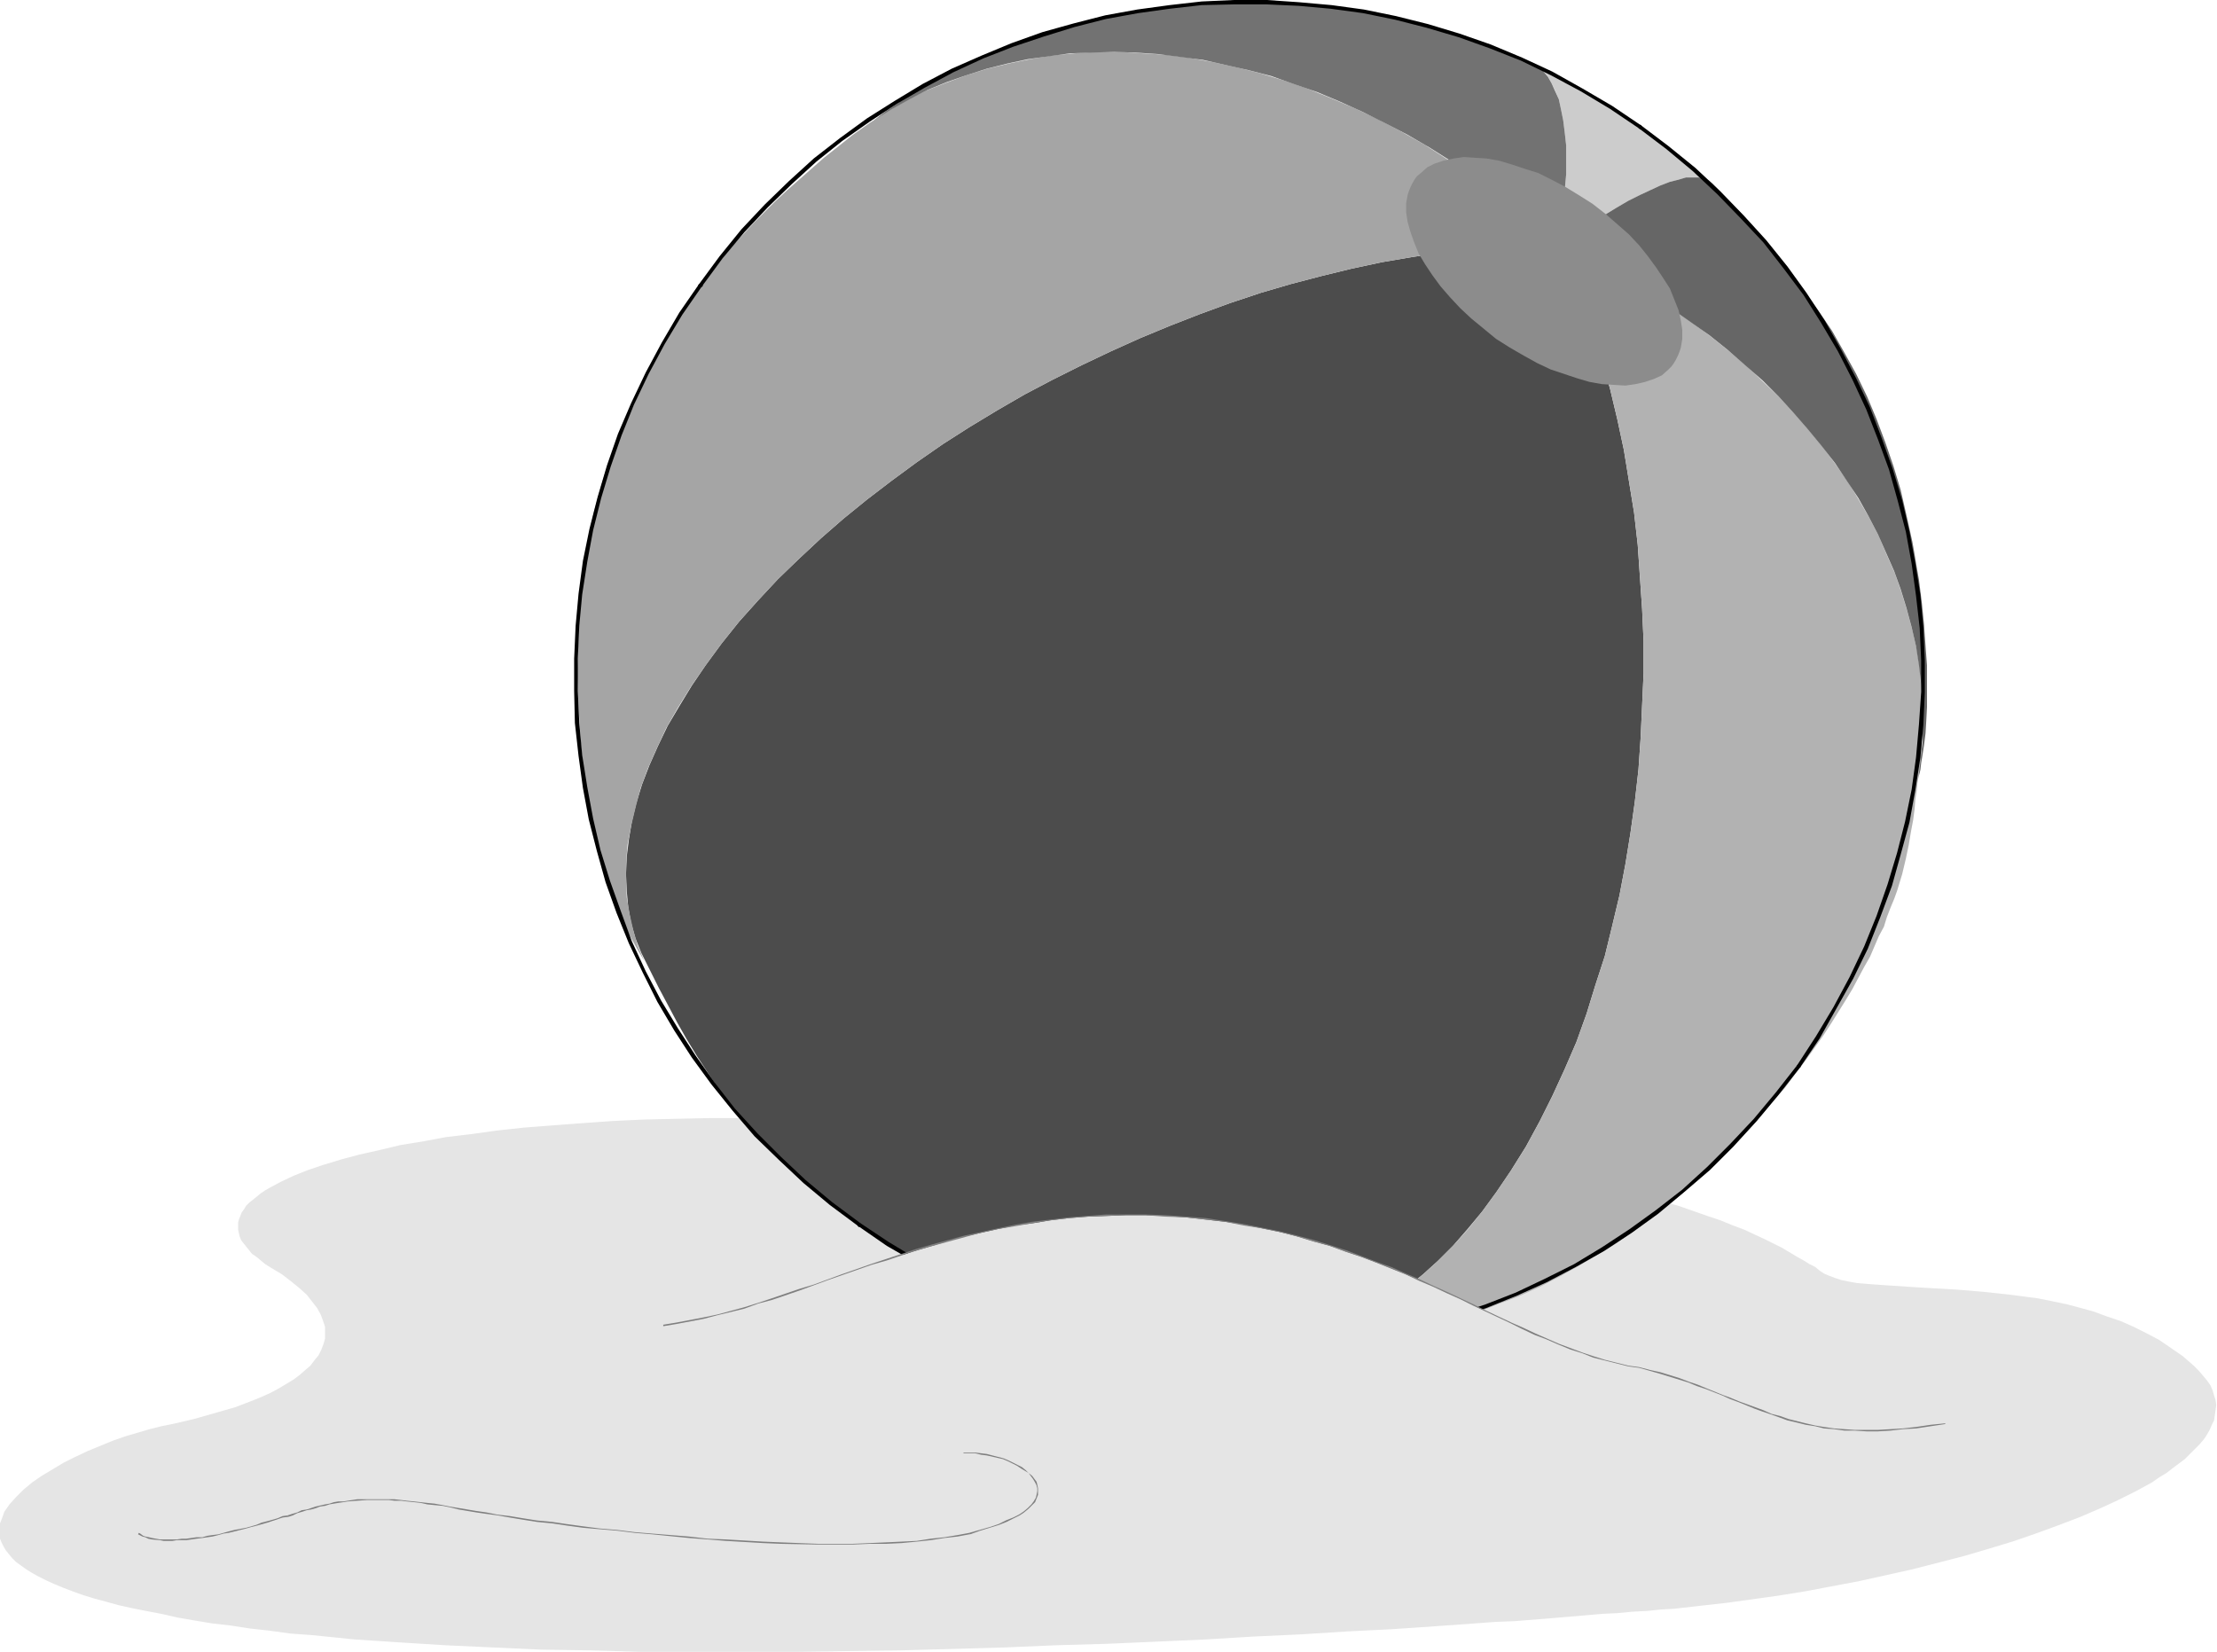
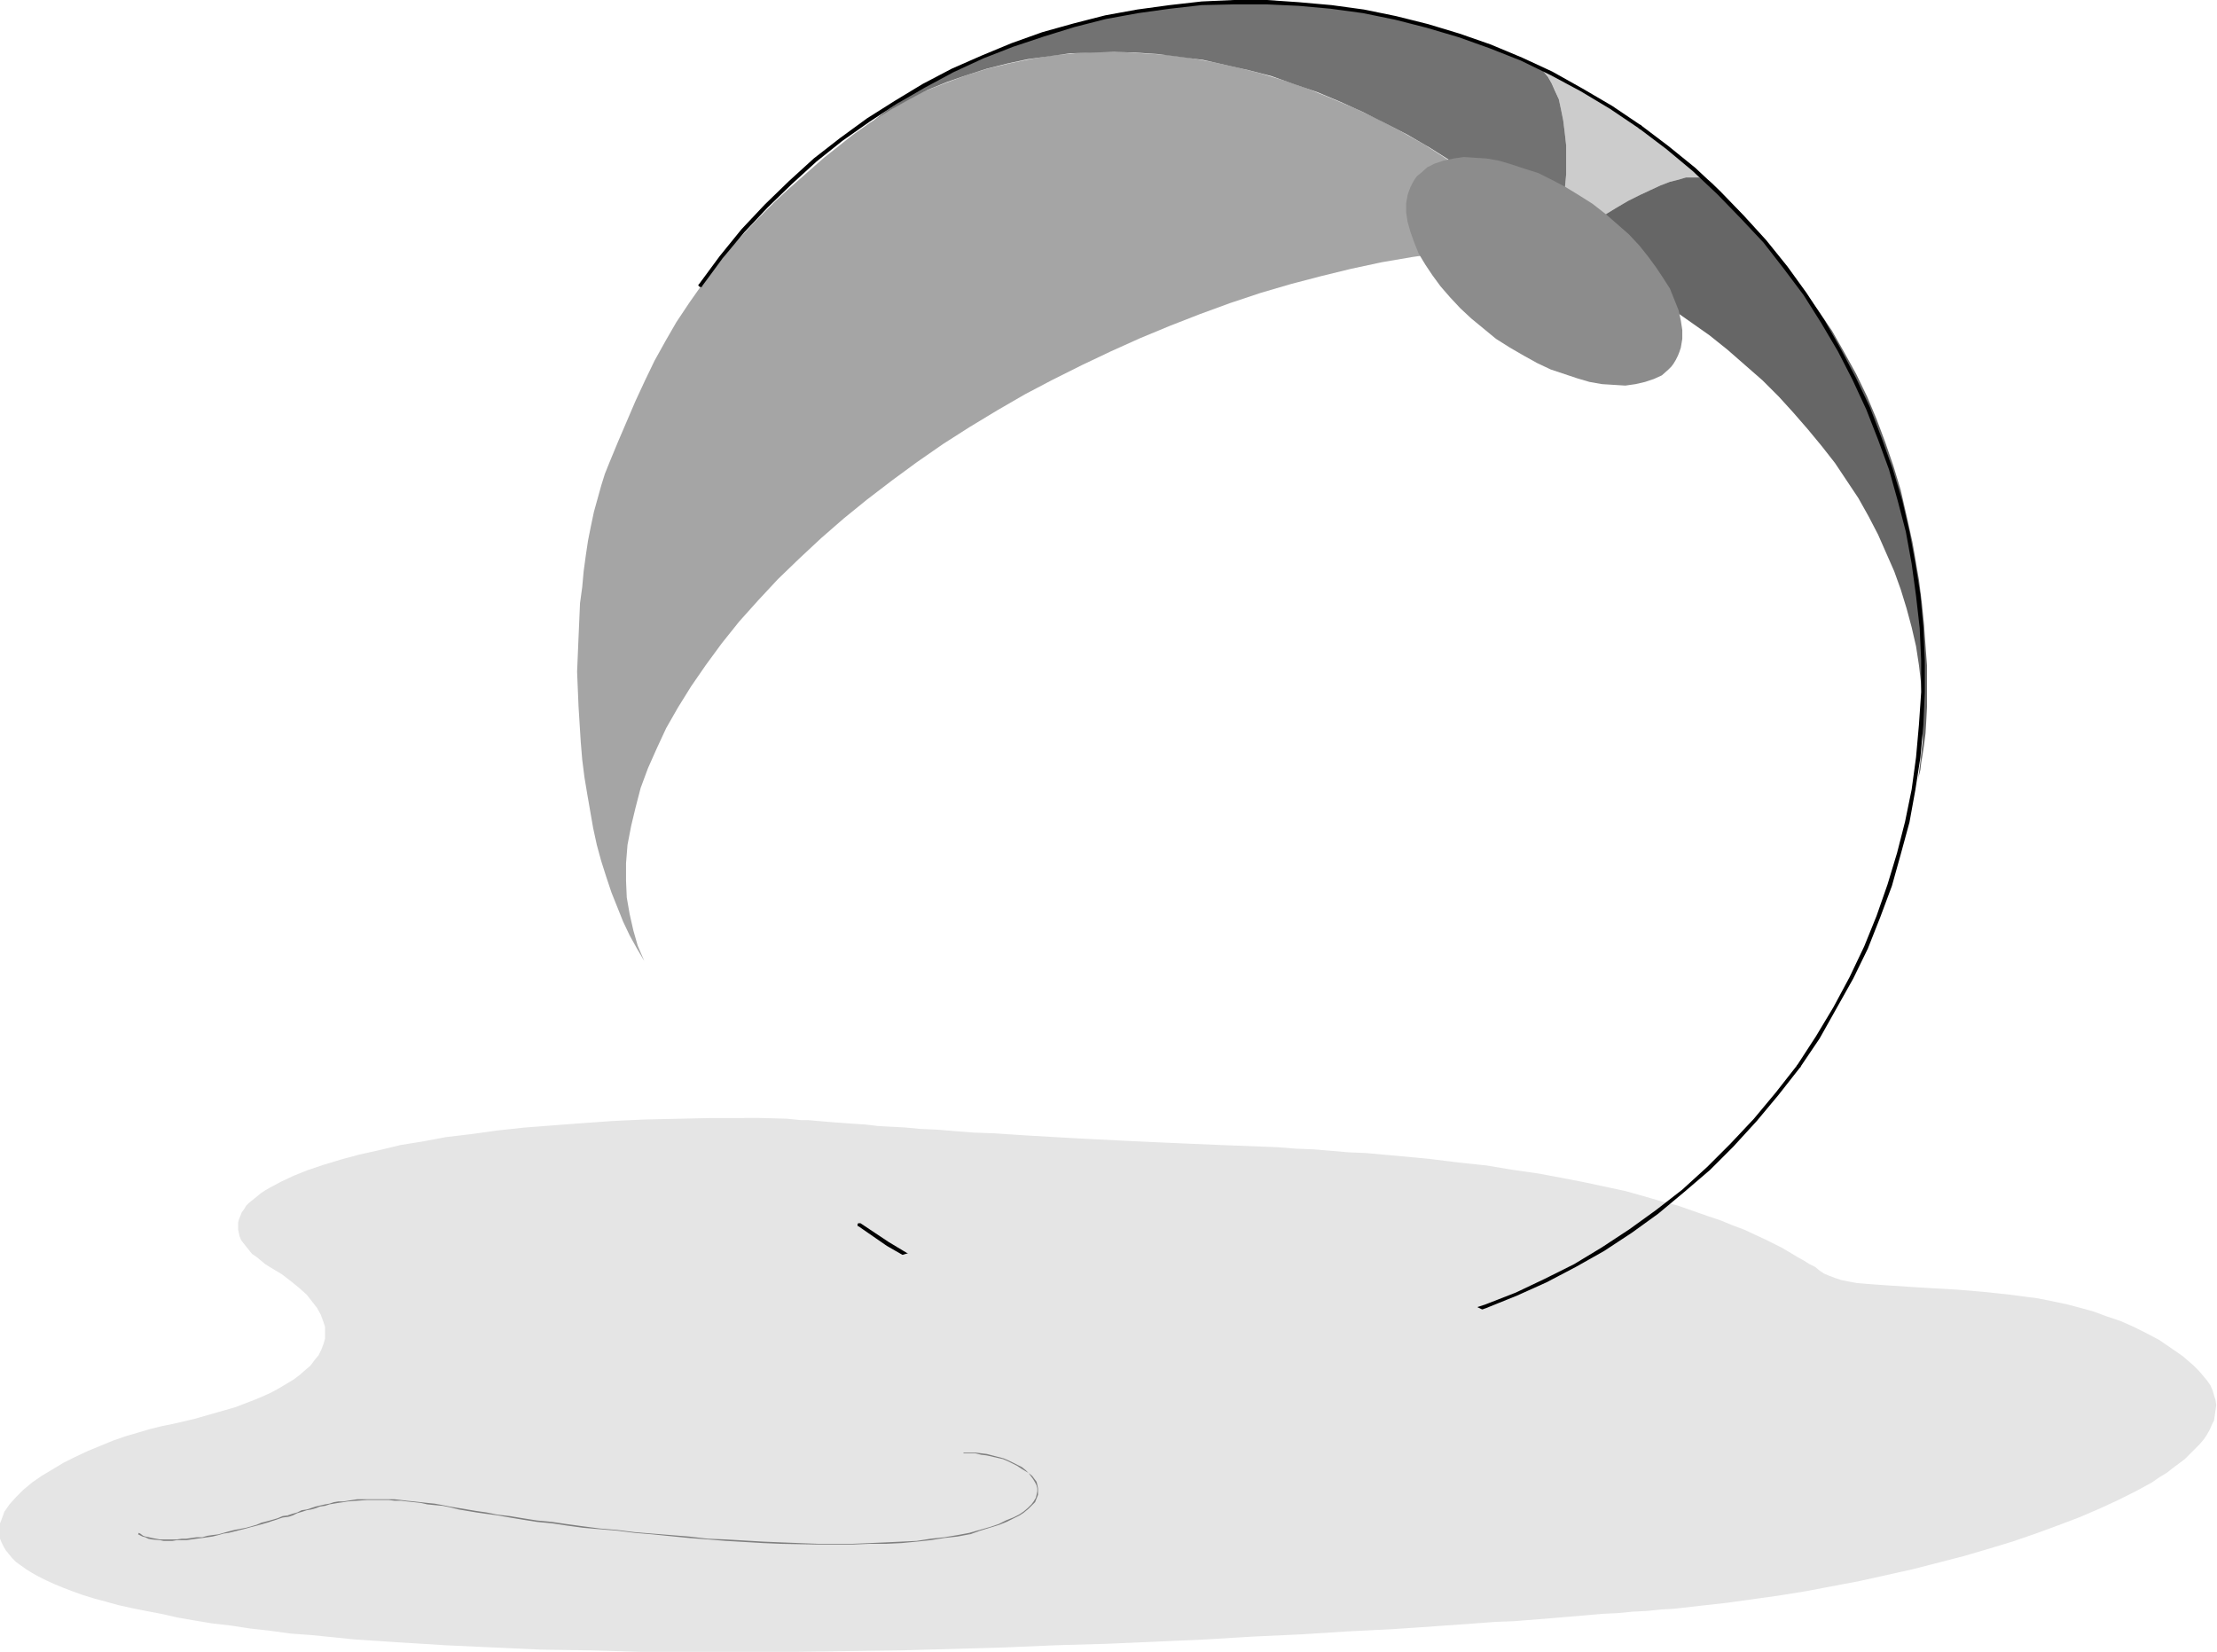
<svg xmlns="http://www.w3.org/2000/svg" fill-rule="evenodd" height="365.465" preserveAspectRatio="none" stroke-linecap="round" viewBox="0 0 3035 2262" width="490.455">
  <style>.brush1{fill:#e5e5e5}.pen1{stroke:none}.brush2{fill:#7f7f7f}.brush9{fill:#000}</style>
  <path class="pen1 brush1" d="M1019 1531h-47l-46 1-44 1-43 2-42 3-40 3-39 3-37 4-36 5-34 4-32 6-31 5-29 7-27 6-26 7-23 7-21 7-20 8-17 8-15 8-7 4-6 4-6 5-5 4-5 4-4 4-3 5-3 4-2 5-2 5-1 4v10l2 9 2 5 3 4 4 5 4 5 4 5 6 4 6 5 6 5 8 5 15 9 13 10 11 9 10 9 7 9 7 9 5 9 3 8 3 9v16l-2 7-3 8-4 8-5 6-6 8-7 6-8 7-8 6-10 6-10 6-11 6-11 5-12 5-13 5-13 5-28 8-28 8-30 7-15 3-16 4-17 5-17 5-17 6-17 7-17 7-17 8-16 8-15 9-15 9-13 9-12 10-10 10-9 10-7 10-4 11-2 5-1 5v11l1 5 2 5 3 6 3 5 4 5 5 6 5 5 7 5 7 5 8 5 9 5 10 5 11 5 12 5 13 5 14 5 16 5 15 4 18 5 18 4 20 4 21 4 22 5 23 4 24 4 26 3 26 4 27 3 29 4 28 2 30 3 29 3 31 2 30 2 64 4 65 3 66 3 68 1 69 2h211l144-2 142-4 70-3 70-2 69-3 67-3 66-4 65-3 63-4 60-3 30-2 29-2 28-2 28-2 27-2 26-1 25-2 25-2 24-2 23-2 23-2 21-1 21-2 20-1 19-2 18-1 35-4 36-4 36-5 36-5 37-6 37-7 37-7 36-8 36-8 35-9 35-9 34-10 33-10 32-11 30-11 29-11 28-12 26-12 24-12 22-12 10-7 10-6 9-7 8-6 8-6 7-7 7-7 6-6 6-7 4-6 4-7 3-7 3-6 1-7 1-7 1-7-1-7-2-6-2-7-3-7-5-7-5-6-6-7-7-7-15-13-16-11-16-11-17-9-18-9-18-8-18-6-19-7-18-5-19-5-19-4-20-4-38-5-37-4-36-3-35-2-17-1-16-1-15-1-15-1-14-1-13-1-12-1-11-2-10-2-9-3-8-3-7-3-6-4-6-5-8-4-8-5-9-5-10-6-10-6-12-6-12-6-13-6-15-7-16-6-17-7-18-6-20-7-20-7-23-6-24-7-25-7-28-6-28-6-31-6-32-6-35-5-36-6-38-4-40-5-21-2-22-2-22-2-22-2-24-1-23-2-24-2-25-1-25-2-26-1-26-1-26-1-24-1-24-1-22-1-23-1-21-1-21-1-20-1-20-1-19-1-18-1-18-1-17-1-17-1-16-1-30-2-28-1-26-2-24-2-23-1-21-2-19-1-18-1-17-2-15-1-14-1-14-1-12-1-12-1-11-1h-10l-20-2-38-1h-20z" />
-   <path class="pen1 brush1" d="m1319 1989 17 1 16 2 15 4 14 5 12 6 6 3 5 4 4 4 5 3 3 5 2 4 2 4 1 5v8l-2 5-2 5-4 4-5 5-5 4-7 5-8 4-10 5-10 4-13 4-13 4-15 4-16 3-17 3-19 3-20 2-20 1-22 2h-22l-23 1h-48l-50-1-50-3-51-3-51-4-49-5-24-3-23-2-23-3-22-2-21-3-20-3-19-2-18-3-17-3-15-2-15-3-12-2-23-4-21-4-20-2-18-2-17-2h-45l-13 1-13 2-25 4-25 7-12 4-13 4-14 5-15 4-29 8-30 7-15 3-15 3-14 1-14 2-13 1-12-1h-10l-10-2-8-3-7-4 1130-111z" />
  <path class="pen1 brush2" d="M1319 1990h16l8 2 8 1 22 5 7 3 6 3 6 3 6 4 5 3 5 3 3 4 3 4 3 5 2 4 1 4v4l-1 5-1 4-3 5-3 4-5 5-6 5-6 4-8 4-10 4-10 5-12 4-14 4-14 4v2h1l14-5 13-4 13-4 10-4 10-5 8-4 6-4 6-5 5-5 4-4 2-5 2-5v-9l-1-5-1-4-3-4-3-4-5-4-4-4-5-4-6-3-6-3-6-3-7-3-23-6-8-1-8-1h-16v1z" />
  <path class="pen1 brush2" d="m1327 2099-16 3-18 3-19 2-19 3-21 1-21 1-23 1-23 1h-47l-51-2-24-1-51-3-25-1-26-3-50-4-24-2-24-3-24-2-23-3-22-3-20-3-21-2-19-3-18-3-17-2-15-3-14-2-12-2v2l12 2 14 2 15 2 17 3 18 3 19 3 21 2 20 3 22 3 23 2 24 2 24 3 24 2 50 5 26 2 25 2 51 3 24 1 51 1h47l23-1h23l21-1 21-2 19-2 19-3 18-2 16-3v-2zm-687-32-12-2-12-2-10-2-11-2-10-1-9-1-9-1-10-1-8-1-9-1h-51l-13 2-6 1h-7l-6 1-6 2-6 1-13 3-6 2-6 2-7 1-6 3-7 2-6 2 1 2 6-2 6-3 7-2 6-2 6-1 7-2 5-2 7-1 6-2 6-1 6-1 7-1 6-1 13-1 14-1h29l8 1h9l8 1 10 1 9 1 9 2 10 1 11 1 10 2 12 3 12 2v-2z" />
  <path class="pen1 brush2" d="M394 2075h1l-8 1-7 3-14 4-8 2-7 3-14 4-16 3-8 2-7 2-7 2-8 1-7 1-7 2h-8l-7 1-7 1h-6l-7 1h-23l-11-2-4-1-5-1-3-1-4-3-2-1-1 2 2 1 4 2 4 1 4 2 5 1 11 1 5 1h12l6-1h13l7-1 7-1 8-1 7-1 7-1 8-2 7-2 7-1 8-2 16-4 7-2 8-2 7-2 7-2 15-5 6-2 8-1-1-2z" />
  <path class="pen1" style="fill:#ccc" d="m2134 337 3-26 3-26 2-24 2-22v-40l-2-18-2-16-3-15-3-14-5-12-5-10-5-10-7-7-7-6-8-5 33 17 33 18 32 19 30 20 31 21 30 22 29 23 29 25-5-4-6-2-7-2h-18l-10 3-12 3-13 5-13 6-15 7-16 8-17 10-18 11-19 12-20 14-21 15z" />
-   <path class="pen1" style="fill:#4c4c4c" d="m2048 1633 21-31 20-32 19-35 17-34 17-37 16-37 14-39 12-39 13-40 10-41 10-42 8-42 7-43 6-43 5-44 3-44 2-44 2-44v-44l-2-44-3-44-3-44-5-44-7-43-7-43-9-42-10-42-12-40-12-40-14-40-16-38-16-37h-39l-40 2-40 3-41 4-41 6-41 7-42 9-41 10-42 11-41 12-42 14-41 15-41 16-41 17-40 18-40 19-40 20-38 20-38 22-38 23-36 23-36 25-34 25-34 26-32 26-31 27-30 28-29 28-27 29-26 29-24 30-22 30-19 28-17 28-16 27-13 27-12 27-10 26-8 26-6 25-4 24-3 24-1 24 1 23 2 22 4 22 6 21 8 20 24 48 25 47 13 23 14 23 15 23 15 23 18 23 18 23 21 22 22 24 12 11 13 12 13 11 14 12 14 12 15 11 16 12 16 12 34 23 34 21 35 19 35 18 35 16 35 14 35 12 35 11 34 9 34 8 33 7 33 4 31 4 30 2 30 1 28-1h22l22-3 23-4 22-6 22-7 22-10 22-10 22-13 22-14 21-16 21-17 21-19 20-20 20-23 20-24 19-26z" />
  <path class="pen1" style="fill:#a5a5a5" d="m966 911 22-30 24-30 26-29 27-29 29-28 30-28 31-27 32-26 34-26 34-25 36-25 36-23 38-23 38-22 38-20 40-20 40-19 40-18 41-17 41-16 41-15 42-14 41-12 42-11 41-10 42-9 41-7 41-6 41-4 40-3 40-2h39l-30-26-30-26-30-24-32-22-31-21-31-20-32-18-32-17-32-15-33-14-32-13-32-11-33-10-32-8-32-7-33-6-31-4-32-2-32-2h-31l-30 2-31 3-30 5-29 6-29 7-29 9-27 10-28 11-26 13-26 15-25 16-24 17-20 16-19 15-17 15-17 15-17 15-15 14-15 15-14 14-13 14-13 14-12 14-11 14-21 27-19 27-18 27-15 26-15 27-13 27-13 28-12 28-12 28-12 29-6 15-5 16-5 18-5 18-4 19-4 20-3 20-3 22-2 22-3 22-1 23-1 23-1 24-1 24 2 48 3 48 2 24 3 24 4 24 4 23 4 23 5 23 6 22 7 22 7 21 8 20 8 20 9 19 10 18 10 17-9-21-6-21-5-22-4-23-1-23v-24l2-25 5-26 6-25 7-27 10-27 12-27 13-28 16-28 18-29 20-29z" />
  <path class="pen1" style="fill:#727272" d="m2134 337 3-26 3-26 2-24 2-22v-40l-2-18-2-16-3-15-3-14-5-11-5-11-5-9-7-8-7-6-8-5-18-7-17-8-35-13-34-12-32-9-33-9-31-7-31-5-31-4-29-3-30-3-28-1-29-1h-28l-28 1-56 3-28 3-28 4-29 5-29 7-29 8-29 9-29 10-27 11-28 11-26 13-26 12-24 13-22 12-21 13-19 13-17 13 24-15 25-14 25-13 27-11 26-9 28-9 28-7 28-6 29-4 29-4 30-1 30-1 30 1 30 2 31 4 31 4 31 7 31 7 31 8 31 11 32 11 31 13 31 14 30 15 31 16 31 18 30 19 30 21 30 22 29 23 29 24 29 26z" />
-   <path class="pen1" style="fill:#b2b2b2" d="m2625 1072 4-26 2-26 1-26v-27l-2-26-2-26-4-26-6-26-7-26-8-26-9-26-11-25-11-26-13-25-14-24-15-25-17-24-17-23-19-23-20-23-21-23-22-21-23-22-25-21-25-20-27-20-27-19-29-18-30-17-30-18-32-15-32-16 16 37 16 38 14 40 12 40 12 40 10 42 9 42 7 43 7 43 5 44 3 44 3 44 2 44v44l-2 44-2 44-3 44-5 44-6 43-7 43-8 42-10 42-10 41-13 40-12 39-14 39-16 37-17 37-17 34-19 35-20 32-21 31-19 26-20 25-20 22-21 21-21 19-21 18-22 15-21 14-22 13-22 10-23 9-22 8-23 5-22 4-23 3h-23 39l39-1 37-3 36-4 35-6 34-6 33-8 33-9 31-10 30-12 29-11 29-13 27-14 27-15 25-15 25-15 24-17 23-17 22-17 21-17 21-18 19-19 19-18 18-18 18-19 16-18 15-18 16-18 14-19 13-17 13-18 12-17 11-17 10-16 10-16 9-15 8-15 8-15 8-14 6-14 6-14 7-13 4-13 5-13 5-12 4-11 7-23 5-21 4-19 3-18 3-16 2-15 1-13 2-13 1-10z" />
  <path class="pen1" style="fill:#666" d="m2626 1067 3-25 3-27v-52l-2-26-3-26-4-26-6-26-7-26-8-26-9-25-11-25-11-25-13-25-14-25-16-24-16-24-18-23-19-23-20-23-20-22-22-22-24-21-24-21-25-20-27-19-27-19-28-18-30-18-30-17-32-16-32-15 21-15 20-14 19-12 18-11 17-10 16-8 15-7 13-6 13-5 12-3 10-3h18l7 2 6 2 5 4 28 29 27 29 25 29 23 29 21 29 21 29 19 28 17 30 16 29 15 31 13 31 12 32 11 32 10 33 8 35 8 36 3 17 3 18 3 17 2 16 2 16 3 30 1 15 1 13 1 14 1 13v57l-1 19-1 17-2 16-2 13-2 12-1 9-2 8-1 5z" />
  <path class="pen1 brush9" d="M1178 1675h-3l-1 1v3h1l39 27 40 23 41 23 42 19 43 18 42 15 44 13 43 11 45 9 44 6 44 5 45 2h45l44-2 44-5 44-6 44-8 43-11 42-12 42-15 42-17 40-18 40-21 39-22 38-25 36-26 36-30 35-30 32-32 32-35 30-36 29-37 1-1v-1l-1-1v-1l-1-1h-1l-1 1-1 1-29 37-30 36-32 34-32 32-34 31-36 28-36 26-38 25-38 23-40 20-40 19-41 16-42 14-43 13-43 10-42 9-45 6-44 5-43 2h-45l-44-3-44-4-45-6-43-9-44-11-43-13-43-15-42-17-42-20-40-22-40-24-39-26z" />
  <path class="pen1 brush9" d="M2460 1459v3h1v1h2v-1h1l27-40 23-41 23-41 20-41 17-43 16-43 12-43 12-44 8-44 7-45 4-44 2-45v-44l-2-45-4-44-7-44-8-43-10-43-13-43-15-42-16-42-19-40-21-40-22-39-25-38-26-36-29-36-31-34-32-33-34-32-37-30-37-28-1-1h-1l-1 1-1 1v2l1 1 37 28 36 30 34 32 32 33 31 33 28 36 27 36 24 38 23 39 20 39 19 41 16 41 15 41 12 43 11 42 8 44 6 44 5 44 2 44v44l-3 44-4 45-6 44-9 44-11 43-13 43-15 43-17 42-20 42-22 41-24 40-26 40z" />
  <path class="pen1 brush9" d="m2244 176 1 1h1l1-1h1v-3h-1v-1l-40-27-41-24-41-23-41-19-43-18-43-15-43-13-44-11-44-9-44-6-45-4-44-3h-45l-44 2-44 5-44 6-44 8-43 11-43 12-42 15-41 17-41 18-40 21-38 23-38 24-37 27-36 28-34 31-33 32-32 34-30 37-28 38-1 1v1l1 1 1 1h3v-1l28-38 30-36 32-34 33-32 34-31 35-28 37-26 38-25 38-22 39-21 41-19 41-16 42-14 42-13 43-11 44-8 43-6 44-5 44-1h45l44 2 44 4 44 6 44 9 43 11 44 13 42 15 43 17 41 20 41 22 40 24 40 27z" />
-   <path class="pen1 brush9" d="M961 392h1v-2h-1v-1l-1-1h-1l-1 1h-1l-27 39-24 41-22 41-20 42-18 42-15 43-13 44-11 43-9 44-6 45-4 44-2 45v44l1 44 5 45 6 44 8 43 11 43 12 43 15 42 17 42 19 40 20 40 23 39 24 37 27 37 29 36 30 35 33 32 34 32 36 30 39 29v1h2v-1h1l1-1v-1l-1-1v-1l-39-29-36-30-34-32-32-32-31-34-28-36-26-37-24-37-23-38-21-40-19-41-15-41-15-42-13-42-10-43-8-43-7-44-4-44-2-44v-44l2-45 4-43 7-45 8-43 11-44 13-43 15-43 17-42 20-42 22-41 24-40 27-39z" />
  <path class="pen1" style="fill:#8c8c8c" d="m2048 464 19 12 19 11 18 10 19 9 18 6 18 6 17 5 17 3 16 1 16 1 14-2 13-3 12-4 11-5 9-8 4-4 3-4 3-5 3-6 2-5 2-6 2-12v-12l-2-13-3-14-6-15-6-15-9-14-10-15-11-15-12-15-14-15-16-14-16-14-18-14-19-12-18-11-19-10-18-9-19-6-18-6-17-5-17-3-16-1-15-1-14 2-14 3-12 4-10 5-9 8-5 4-3 4-3 5-3 6-2 5-2 6-2 11v13l2 13 4 14 5 14 6 15 9 15 10 15 11 15 13 15 14 15 15 14 17 14 17 14z" />
  <path class="pen1 brush1" d="m2663 1950-20 3-19 3-19 1-17 2-17 1h-16l-15-1-15-1-14-1-13-2-13-2-13-3-24-6-23-7-22-8-22-9-23-9-22-9-25-9-25-9-13-3-14-4-15-4-15-3-16-3-15-4-16-5-16-5-32-12-32-14-33-15-34-16-35-17-37-17-38-17-40-16-21-8-21-7-22-8-22-6-23-7-24-6-24-5-25-5-26-4-26-3-27-3-28-2-27-1h-28l-26 1-26 1-26 2-25 3-24 4-24 3-24 5-45 10-22 6-43 13-42 13-41 14-39 14-39 14-38 12-38 12-37 10-37 8-18 3-19 3 1755 135z" />
-   <path class="pen1 brush2" d="m2663 1949-20 2-20 3-18 2-17 1-17 1h-32l-14-1-14-1-14-2-12-2-13-3-12-3-12-3-11-4-12-3-11-5-11-4-22-8-12-5-11-4-22-9-12-5-12-4-13-5-13-4-13-4-14-3-15-4-15-2v1l15 2 14 4 14 4 13 4 13 4 13 4 12 5 12 4 23 9 11 5 11 4 22 9 11 4 12 4 11 4 11 4 13 3 12 3 13 2 12 3 14 1 14 2h14l16 1h16l17-1 17-2 18-1 20-3 20-3v-1zm-434-79-16-4-16-4-16-5-15-5-16-6-16-6-16-7-16-7-17-8-16-7-17-8-17-8-18-9-17-8-19-9-18-8-19-9-19-8-20-9-20-7-21-8-21-8-22-7-22-7-23-6-24-6-25-5-25-5-25-4-26-4-27-2-28-2v2l28 1 27 3 26 3 25 5 25 4 25 5 23 6 23 7 22 6 22 8 21 7 21 8 20 8 20 8 19 9 19 8 19 9 18 8 18 9 17 8 17 8 17 8 16 8 17 8 16 6 16 7 17 7 16 5 15 6 16 4 16 4 16 4v-1zm-633-206-28-1h-54l-26 2-25 2-25 3-25 3-23 4-24 5-23 5-23 5-22 6-22 6-21 6-42 14-21 7-20 7-20 7-19 7-19 7-20 6-38 13-18 6-19 6-37 10-19 4-37 7-18 3v2l18-3 37-7 19-5 37-9 19-7 19-5 38-13 19-7 19-7 20-7 20-7 20-7 21-6 41-14 22-6 22-6 22-6 22-6 23-5 24-4 23-4 25-4 25-3 25-2 26-1 27-1h27l28 2v-2z" />
</svg>